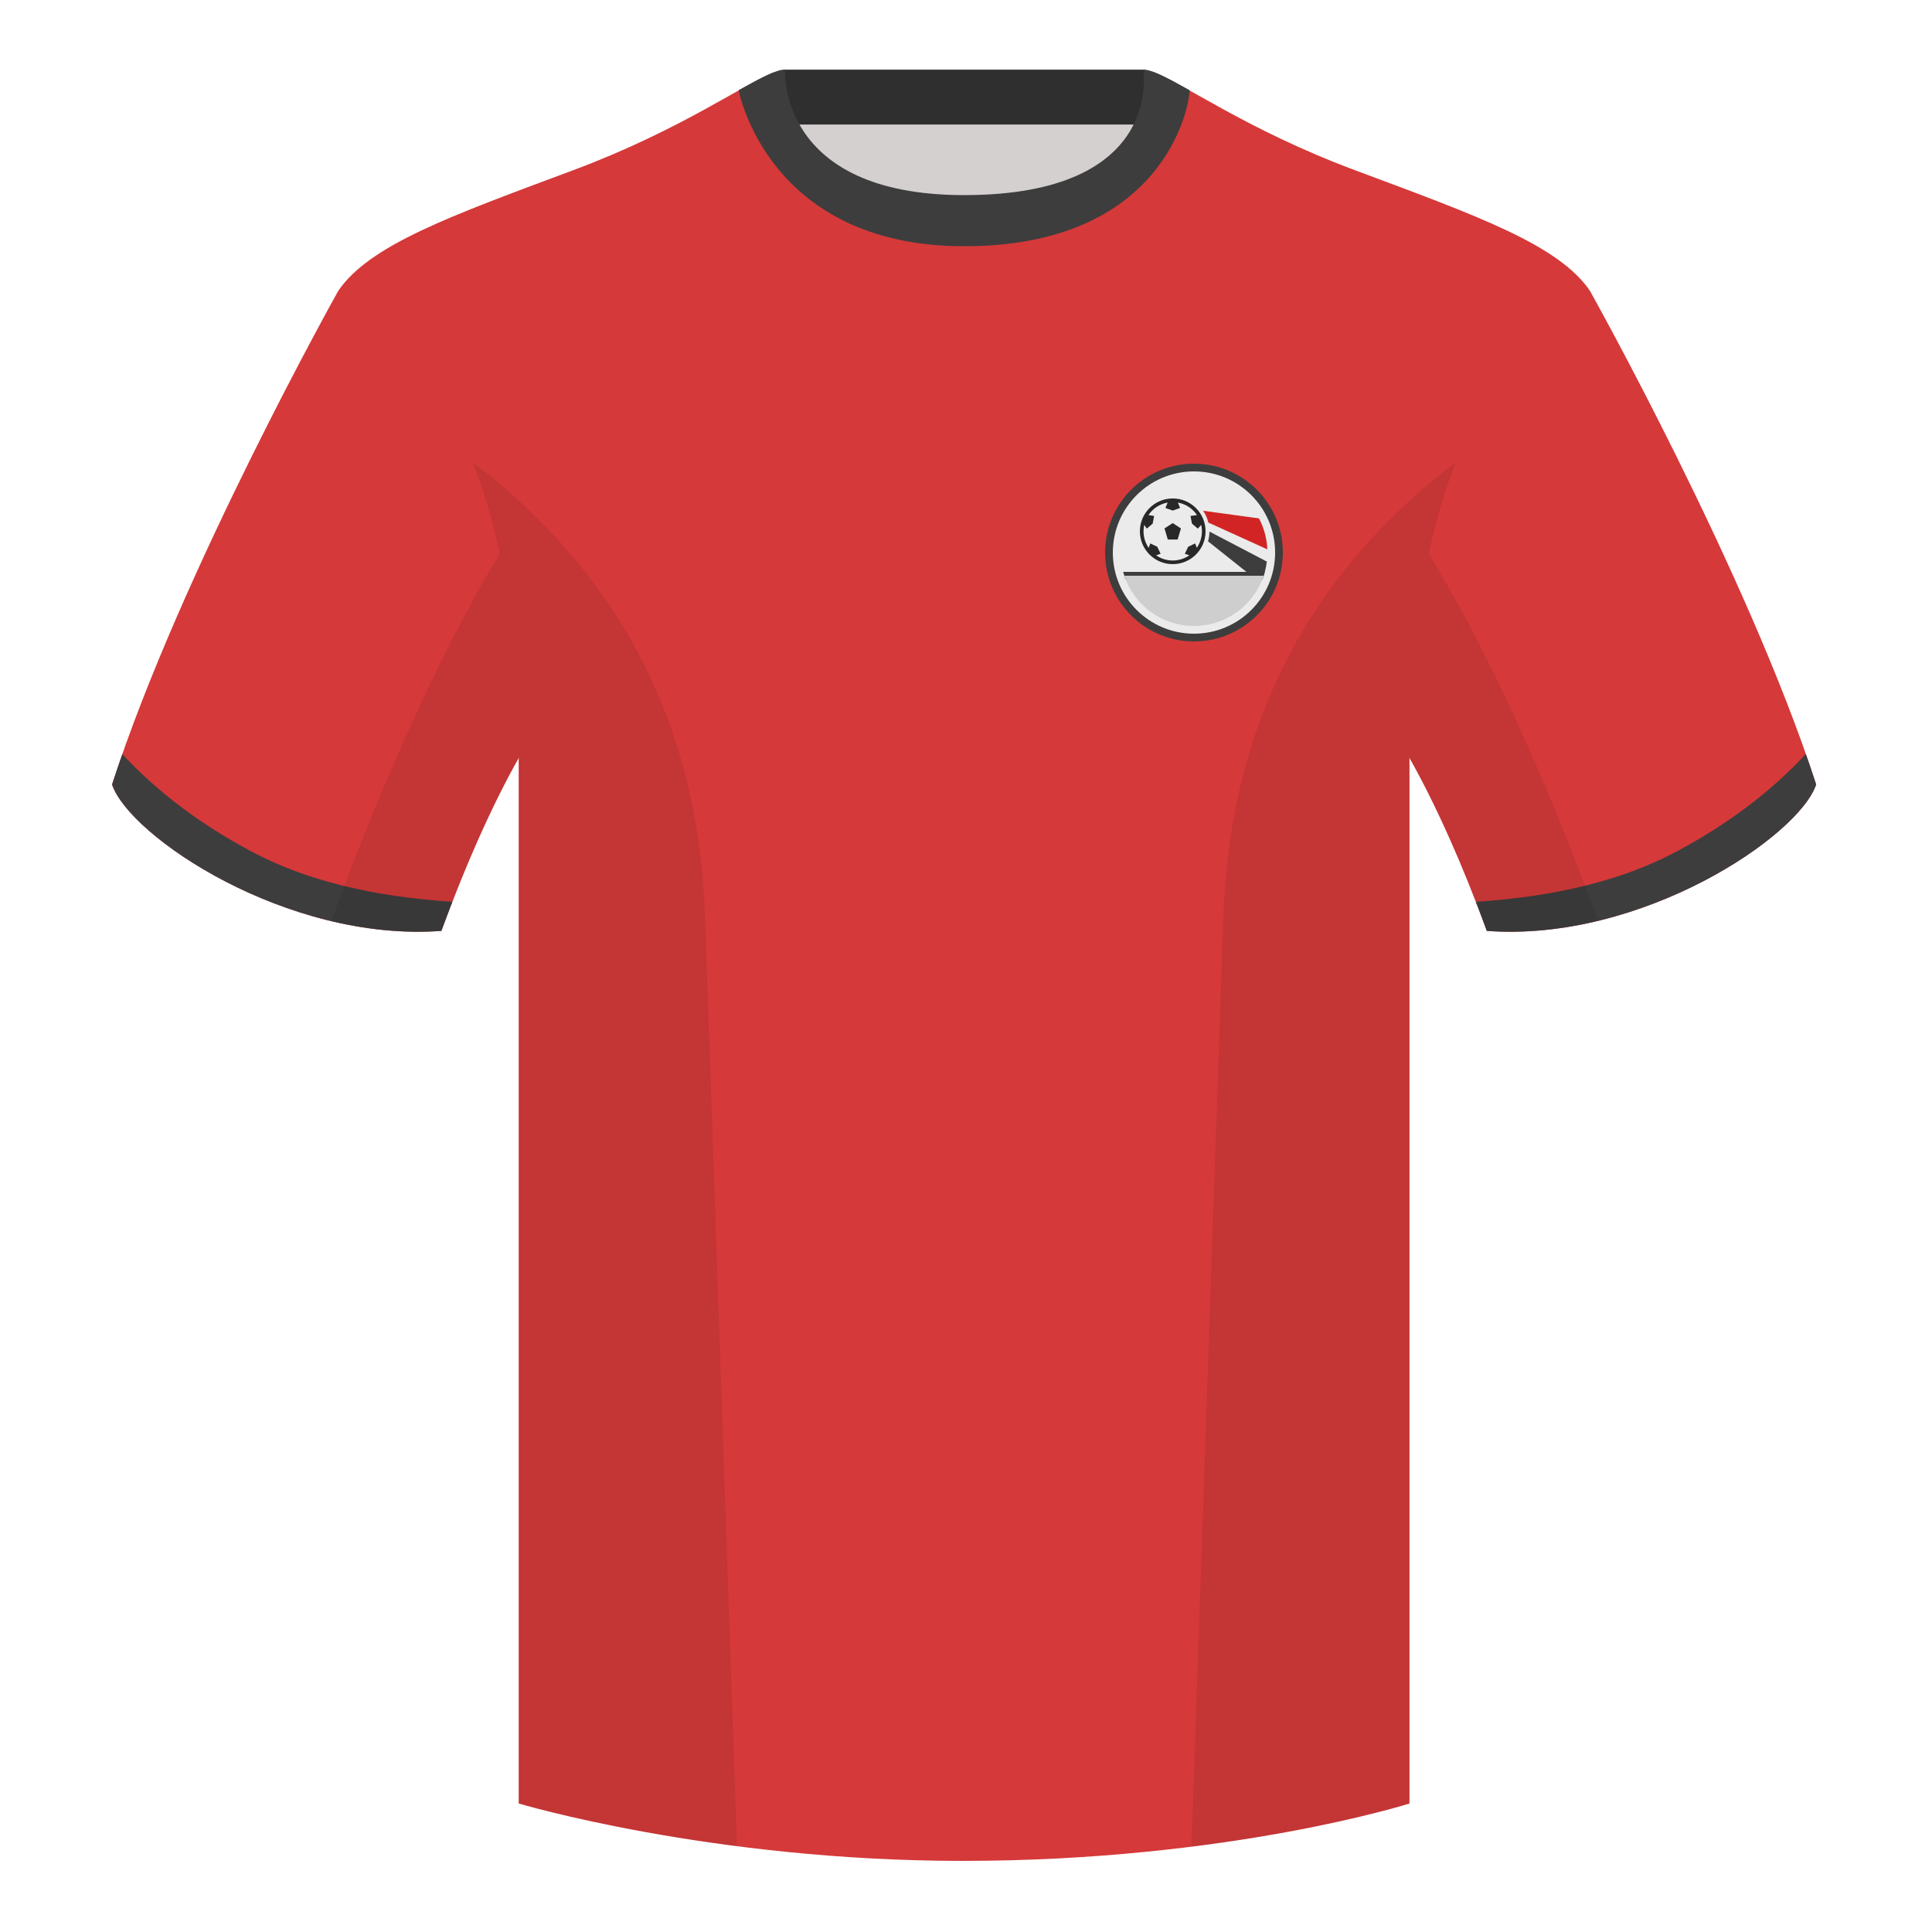
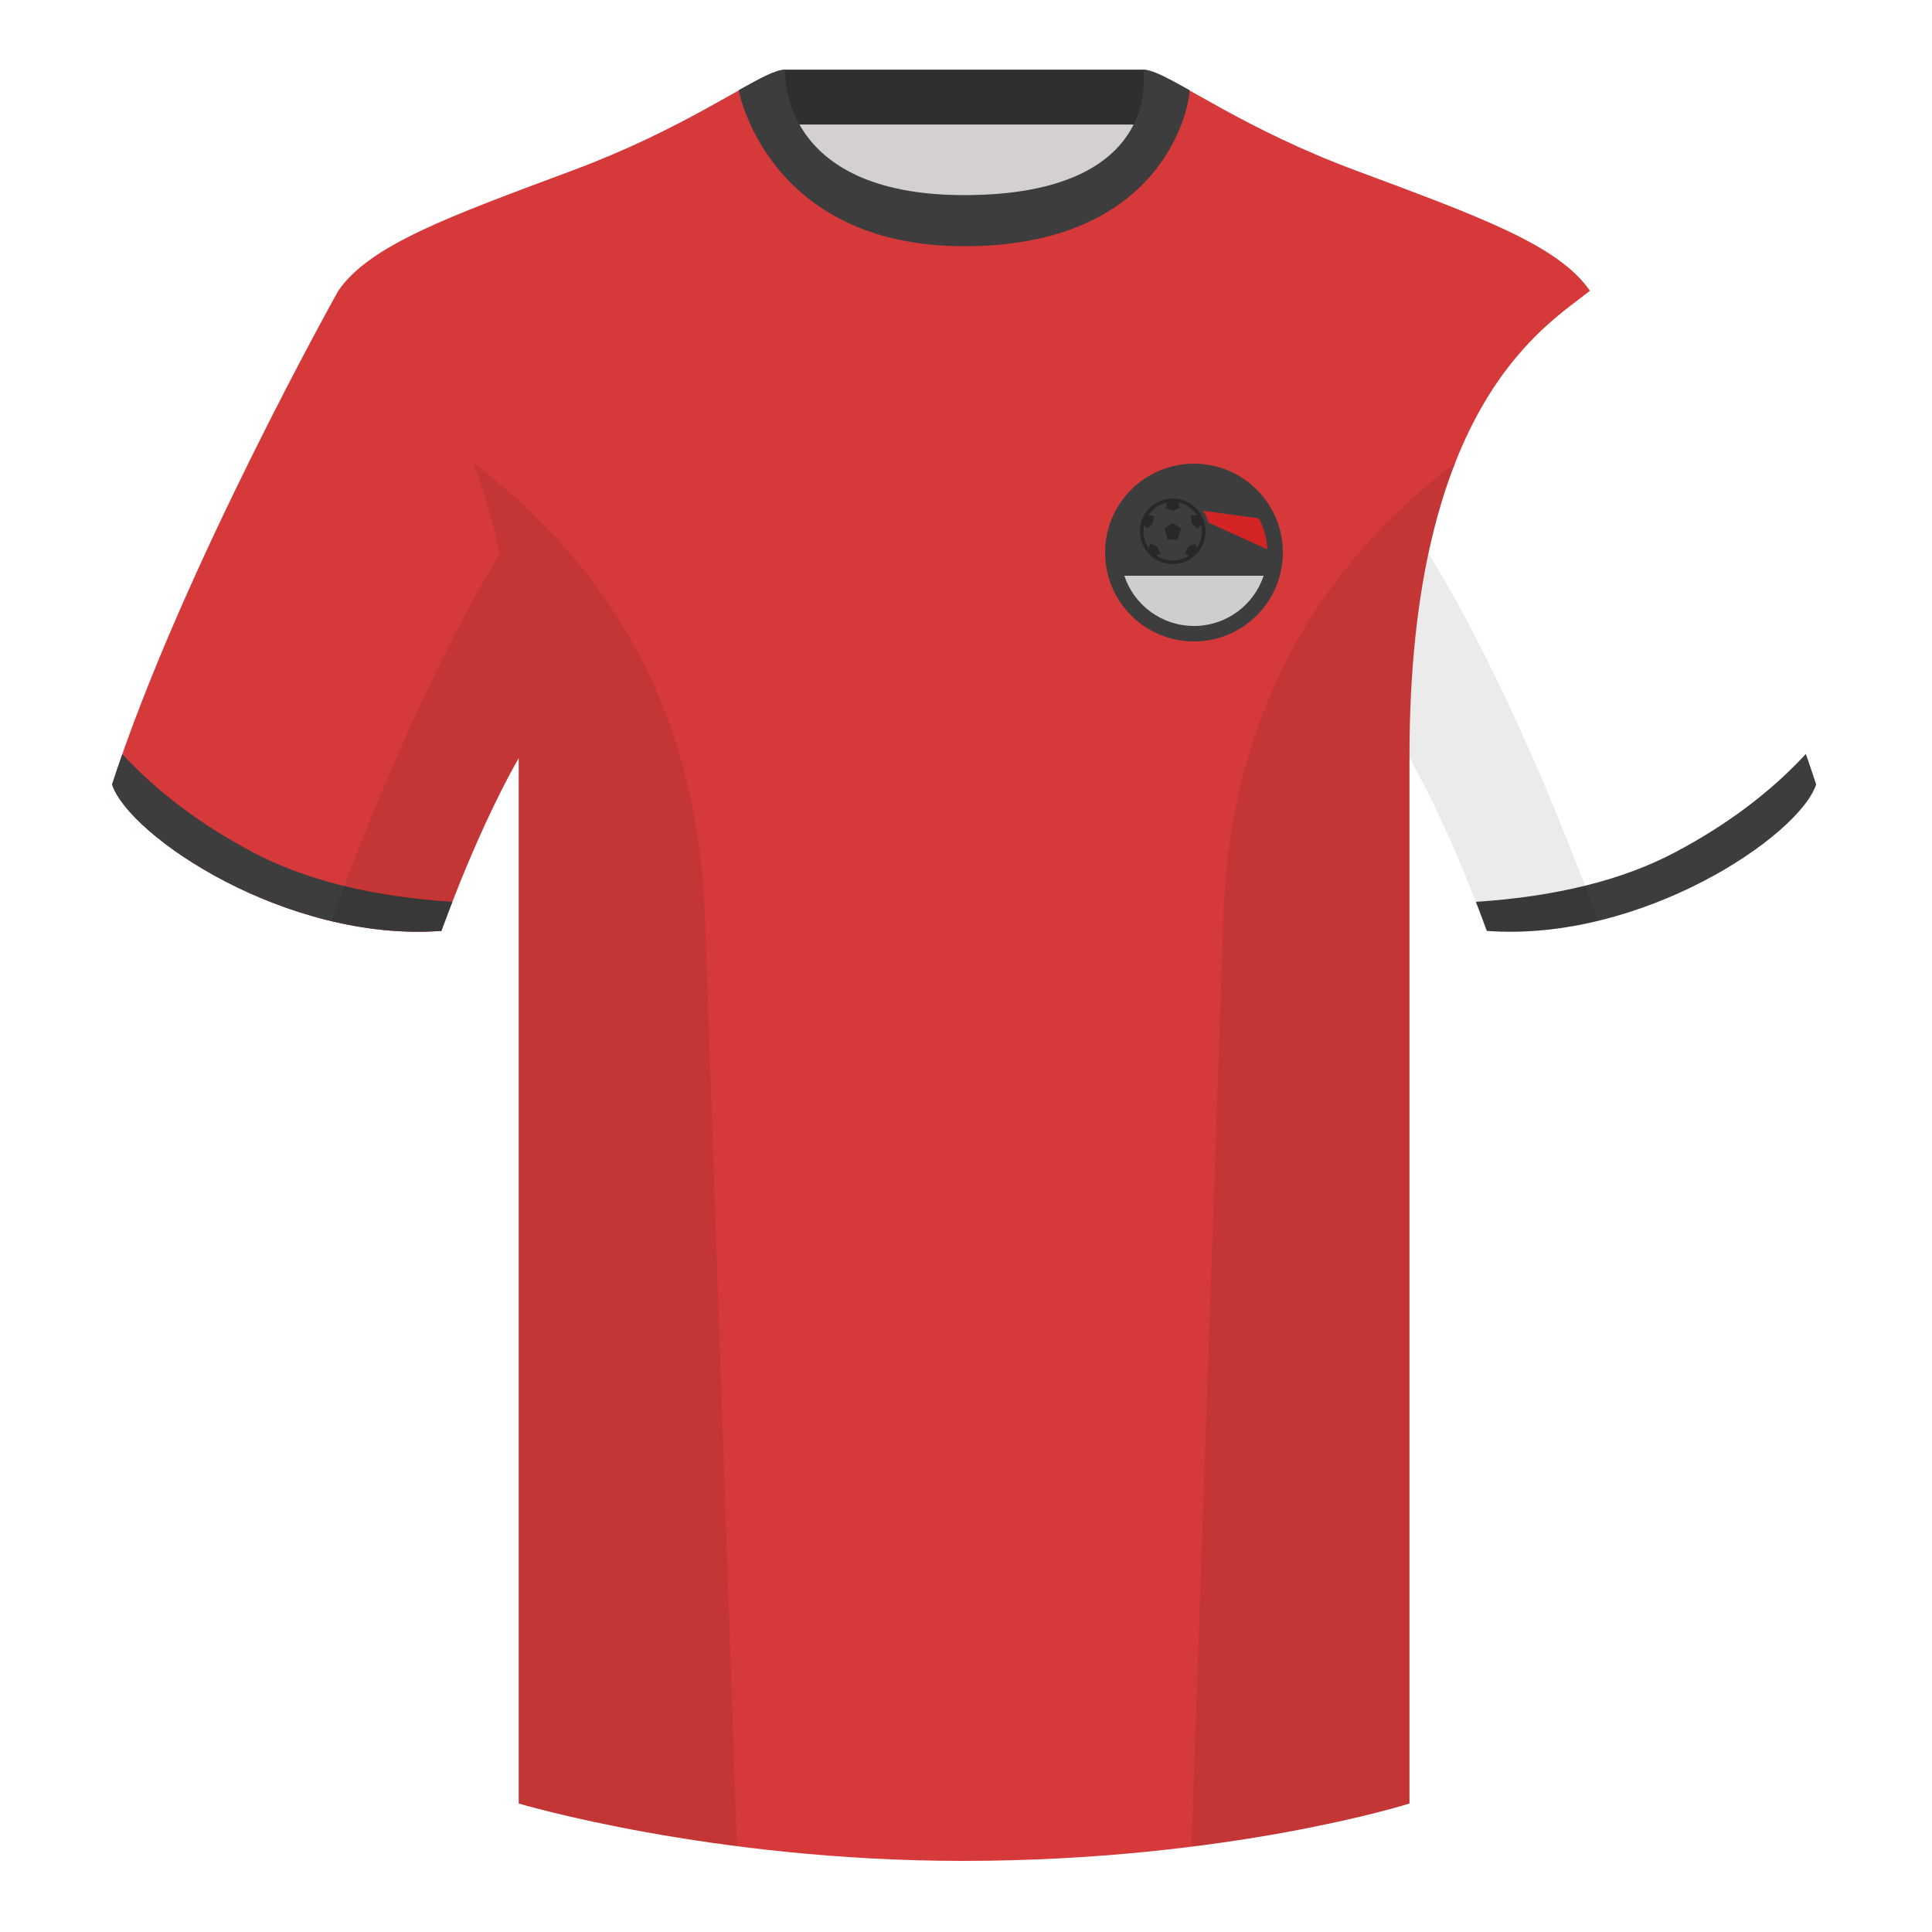
<svg xmlns="http://www.w3.org/2000/svg" width="500" height="500" viewBox="0 0 500 500" fill="none">
  <path fill-rule="evenodd" clip-rule="evenodd" d="M203.003 109.223H296.647V21.928H203.003V109.223Z" fill="#D3D0CF" />
  <path fill-rule="evenodd" clip-rule="evenodd" d="M202.864 32.228H296.322V18.028H202.864V32.228Z" fill="#2F2F2F" />
  <path fill-rule="evenodd" clip-rule="evenodd" d="M87.547 75.258C87.547 75.258 46.785 148.059 29 203.029C33.445 216.404 74.208 243.889 114.232 240.914C127.572 204.514 138.692 188.914 138.692 188.914C138.692 188.914 141.655 93.829 87.547 75.258" fill="#D53939" />
-   <path fill-rule="evenodd" clip-rule="evenodd" d="M411.472 75.258C411.472 75.258 452.235 148.059 470.02 203.029C465.575 216.404 424.812 243.889 384.788 240.914C371.448 204.514 360.328 188.914 360.328 188.914C360.328 188.914 357.365 93.829 411.472 75.258" fill="#D53939" />
  <path fill-rule="evenodd" clip-rule="evenodd" d="M249.511 57.703C199.429 57.703 201.713 18.233 200.768 18.562C193.252 21.181 176.636 33.499 148.33 44.057C116.457 55.943 95.704 63.373 87.547 75.257C98.662 84.172 134.242 104.227 134.242 195.602V466.742C134.242 466.742 183.899 481.598 249.127 481.598C318.056 481.598 364.775 466.742 364.775 466.742V195.602C364.775 104.227 400.355 84.172 411.474 75.257C403.318 63.373 382.565 55.943 350.692 44.057C322.332 33.481 305.71 21.138 298.214 18.549C297.287 18.229 302.391 57.703 249.511 57.703Z" fill="#D53939" />
  <path fill-rule="evenodd" clip-rule="evenodd" d="M467.353 195.129C468.289 197.796 469.18 200.432 470.02 203.028C465.575 216.403 424.812 243.888 384.788 240.913C383.83 238.3 382.884 235.794 381.953 233.394C402.748 232.036 419.946 227.757 433.547 220.557C446.975 213.448 458.244 204.972 467.353 195.129V195.129Z" fill="#3D3D3D" />
  <path fill-rule="evenodd" clip-rule="evenodd" d="M31.655 195.165C40.758 204.993 52.015 213.456 65.427 220.557C79.038 227.762 96.251 232.042 117.066 233.397C116.135 235.796 115.189 238.301 114.232 240.914C74.208 243.889 33.445 216.404 29 203.029C29.836 200.444 30.723 197.819 31.655 195.165V195.165Z" fill="#3D3D3D" />
  <path fill-rule="evenodd" clip-rule="evenodd" d="M307.851 23.345C302.079 20.105 298.123 18 295.844 18C295.844 18 301.725 50.495 249.508 50.495C200.988 50.495 203.173 18 203.173 18C200.893 18 196.937 20.105 191.17 23.345C191.17 23.345 198.539 63.725 249.573 63.725C301.052 63.725 307.851 27.83 307.851 23.345Z" fill="#3D3D3D" />
  <path fill-rule="evenodd" clip-rule="evenodd" d="M413.584 238.323C404.297 240.561 394.52 241.639 384.787 240.915C376.589 218.546 369.229 204.032 364.774 196.167V466.744C364.774 466.744 343.672 473.454 308.908 477.855C308.726 477.835 308.545 477.815 308.364 477.795C310.244 423 314.086 311.325 316.64 237.09C318.695 177.335 347.725 141.8 376.739 119.65C374.064 126.431 371.667 134.256 369.74 143.317C377.094 155.169 394.175 185.386 413.57 238.281C413.575 238.295 413.58 238.309 413.584 238.323ZM190.717 477.795C156.469 473.394 134.241 466.744 134.241 466.744V196.172C129.785 204.039 122.427 218.551 114.231 240.915C104.598 241.631 94.922 240.583 85.72 238.392C85.725 238.36 85.732 238.327 85.74 238.295C105.117 185.447 122.046 155.229 129.35 143.351C127.421 134.276 125.022 126.439 122.344 119.65C151.358 141.8 180.387 177.335 182.443 237.09C184.997 311.325 188.838 423 190.719 477.795L190.717 477.795Z" fill="black" fill-opacity="0.08" />
  <path fill-rule="evenodd" clip-rule="evenodd" d="M309 166C321.703 166 332 155.703 332 143C332 130.297 321.703 120 309 120C296.297 120 286 130.297 286 143C286 155.703 296.297 166 309 166Z" fill="#3D3D3D" />
-   <path fill-rule="evenodd" clip-rule="evenodd" d="M309 164C320.598 164 330 154.598 330 143C330 131.402 320.598 122 309 122C297.402 122 288 131.402 288 143C288 154.598 297.402 164 309 164Z" fill="#EBEBEB" />
  <path d="M303.49 135.375L301.375 136.756L302.225 139.625H304.775L305.625 136.756L303.49 135.375Z" fill="#282828" />
  <path fill-rule="evenodd" clip-rule="evenodd" d="M303.5 146C308.194 146 312 142.194 312 137.5C312 132.806 308.194 129 303.5 129C298.806 129 295 132.806 295 137.5C295 142.194 298.806 146 303.5 146ZM311.056 137.5C311.056 139.09 310.564 140.565 309.725 141.783L309.313 140.634L307.505 141.497L306.632 143.316L307.803 143.711C306.582 144.559 305.099 145.056 303.5 145.056C301.903 145.056 300.422 144.56 299.201 143.714L300.368 143.316L299.495 141.497L297.687 140.634L297.285 141.797C296.44 140.577 295.944 139.096 295.944 137.5C295.944 136.923 296.009 136.36 296.132 135.82L296.789 136.811L298.313 135.51L298.686 133.527L297.215 133.305C298.34 131.623 300.123 130.417 302.196 130.057L301.611 131.463L303.515 132.132L305.404 131.463L304.835 130.062C306.895 130.429 308.666 131.631 309.785 133.306L308.101 133.527L308.474 135.51L309.998 136.811L310.872 135.837C310.992 136.372 311.056 136.929 311.056 137.5Z" fill="#282828" />
  <path d="M312.73 135.241L327.982 142.174C327.859 139.288 327.092 136.57 325.821 134.157L311.377 132.188C311.996 133.104 312.46 134.135 312.73 135.241Z" fill="#D22424" />
-   <path d="M291.331 150H326.669C326.926 149.35 327.149 148.683 327.335 148H290.665C290.85 148.683 291.073 149.35 291.331 150Z" fill="#3D3D3D" />
  <path d="M313 137.568C312.993 138.445 312.868 139.294 312.64 140.1L325.085 150H326.669C327.253 148.526 327.658 146.963 327.858 145.335L313 137.568Z" fill="#3D3D3D" />
  <path d="M290.967 149C293.479 156.553 300.603 162 309 162C317.397 162 324.521 156.553 327.033 149H290.967Z" fill="#CECECE" />
</svg>